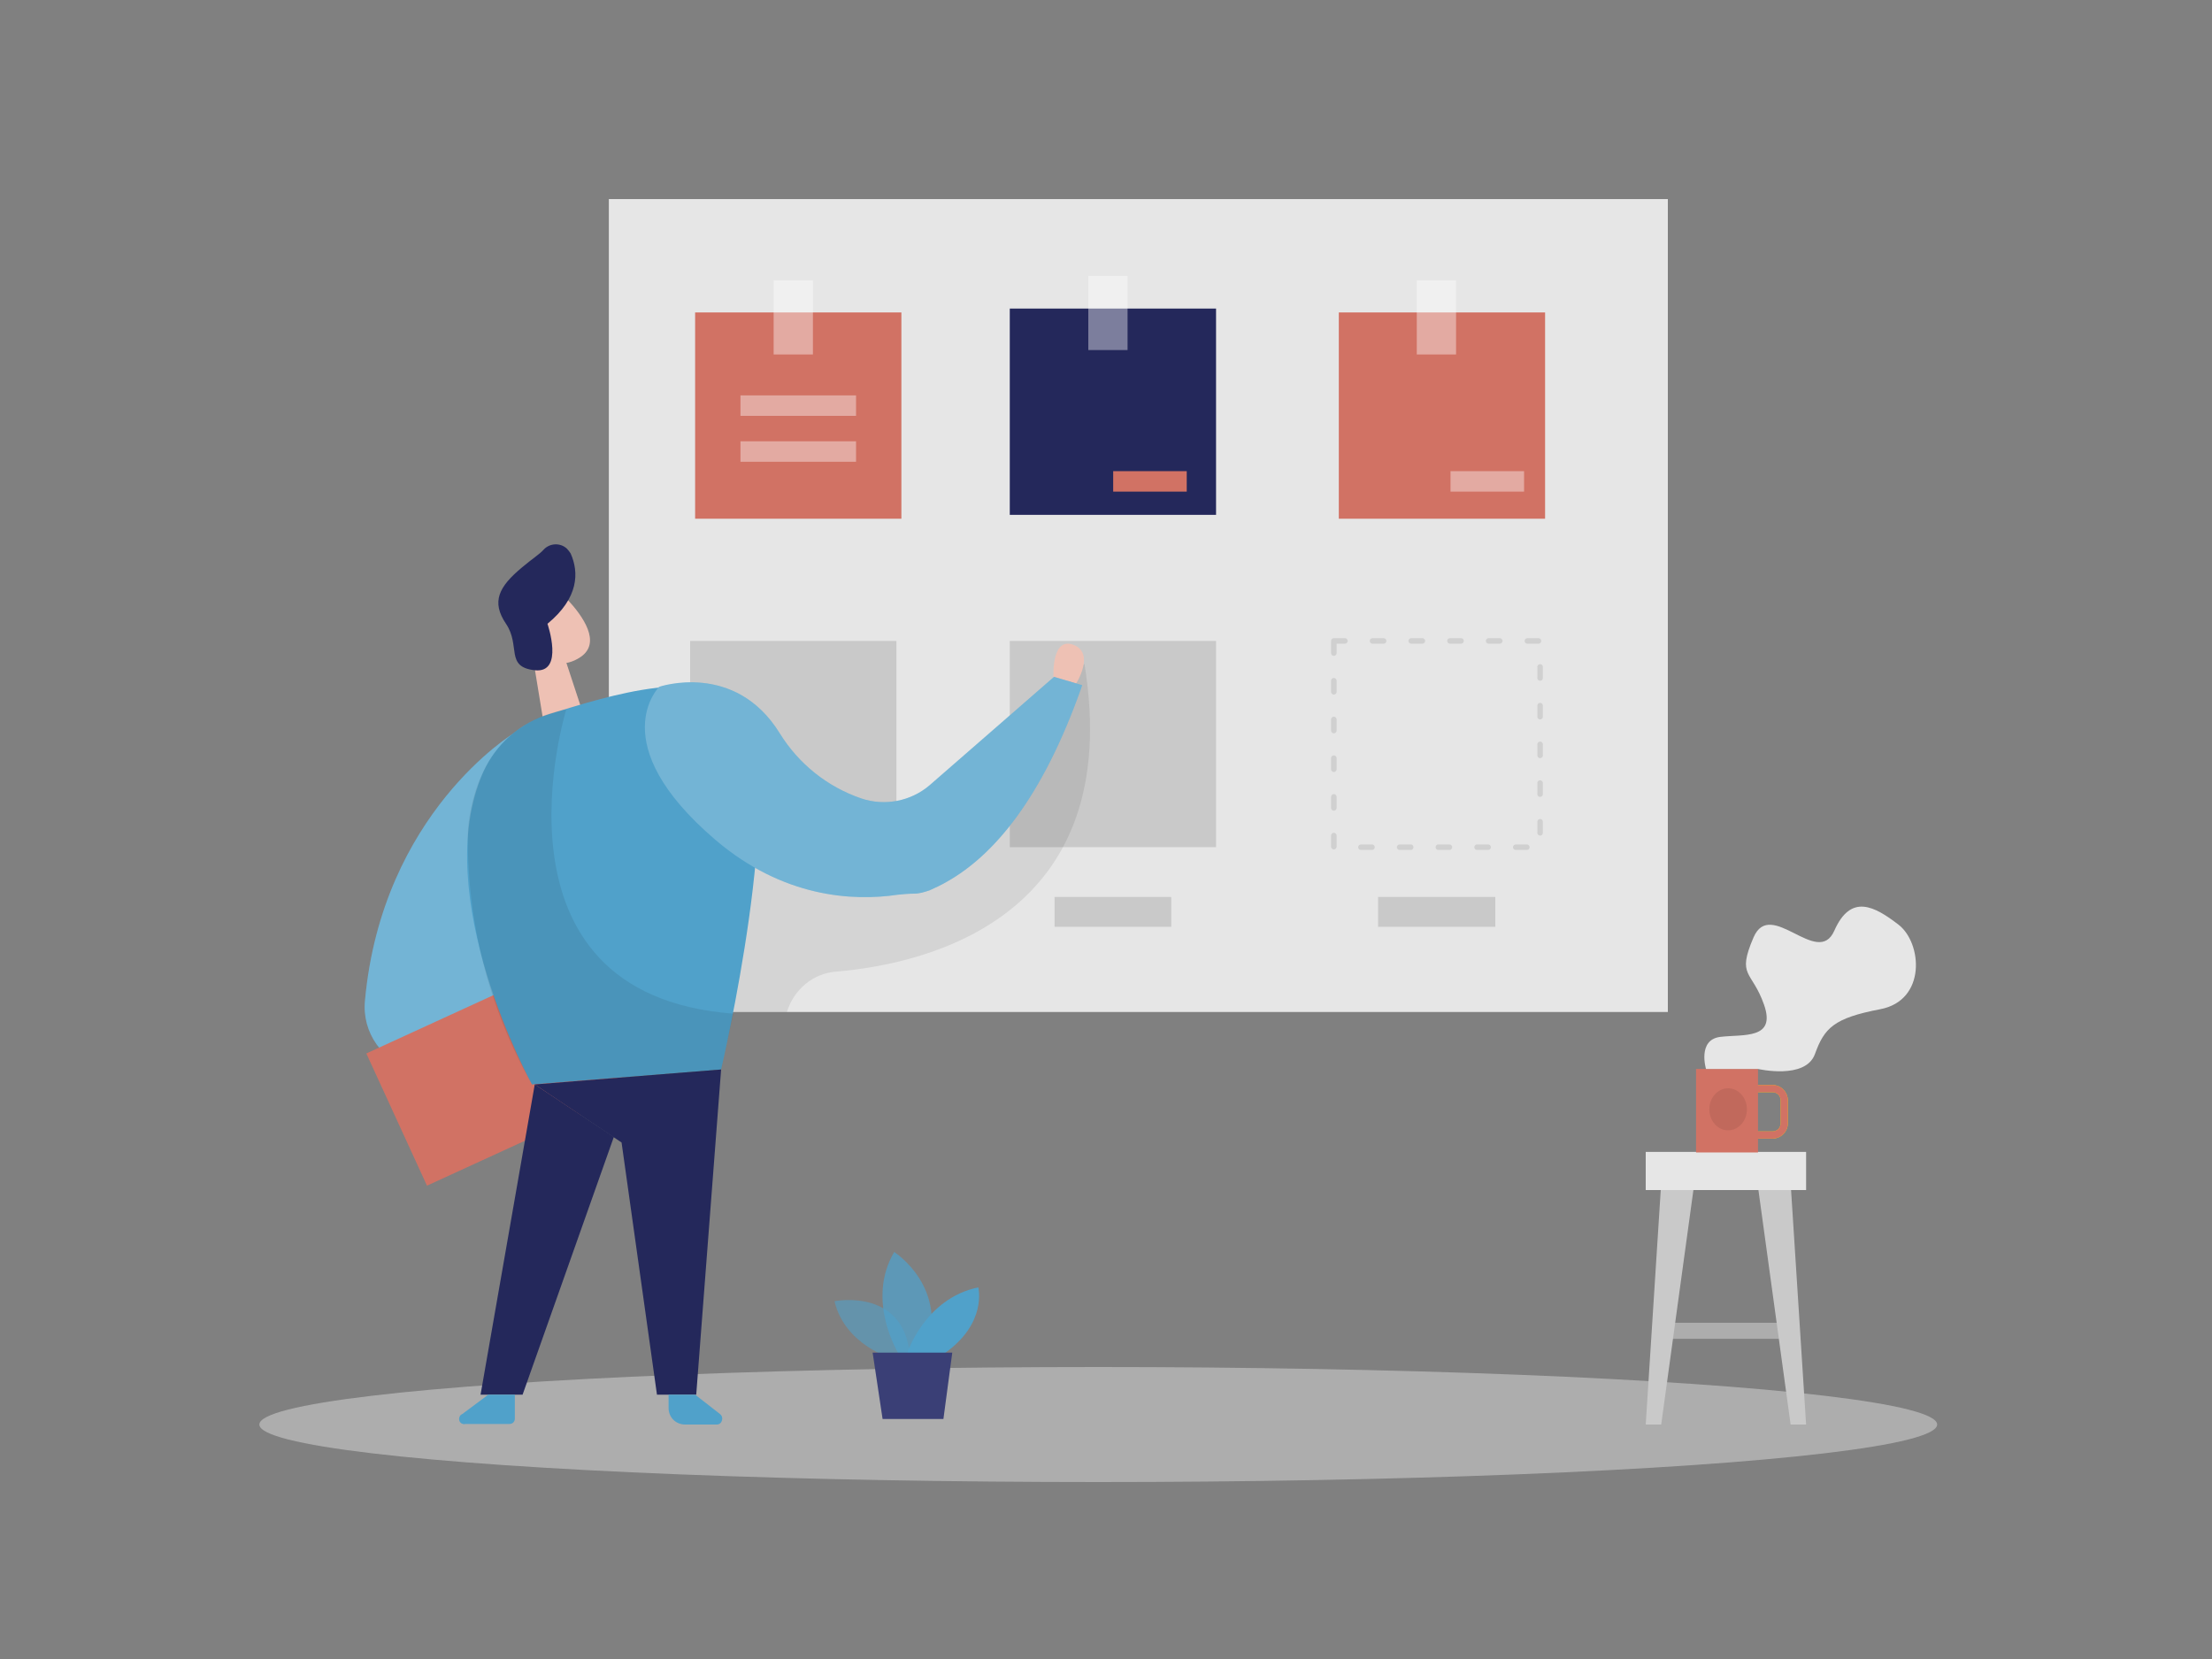
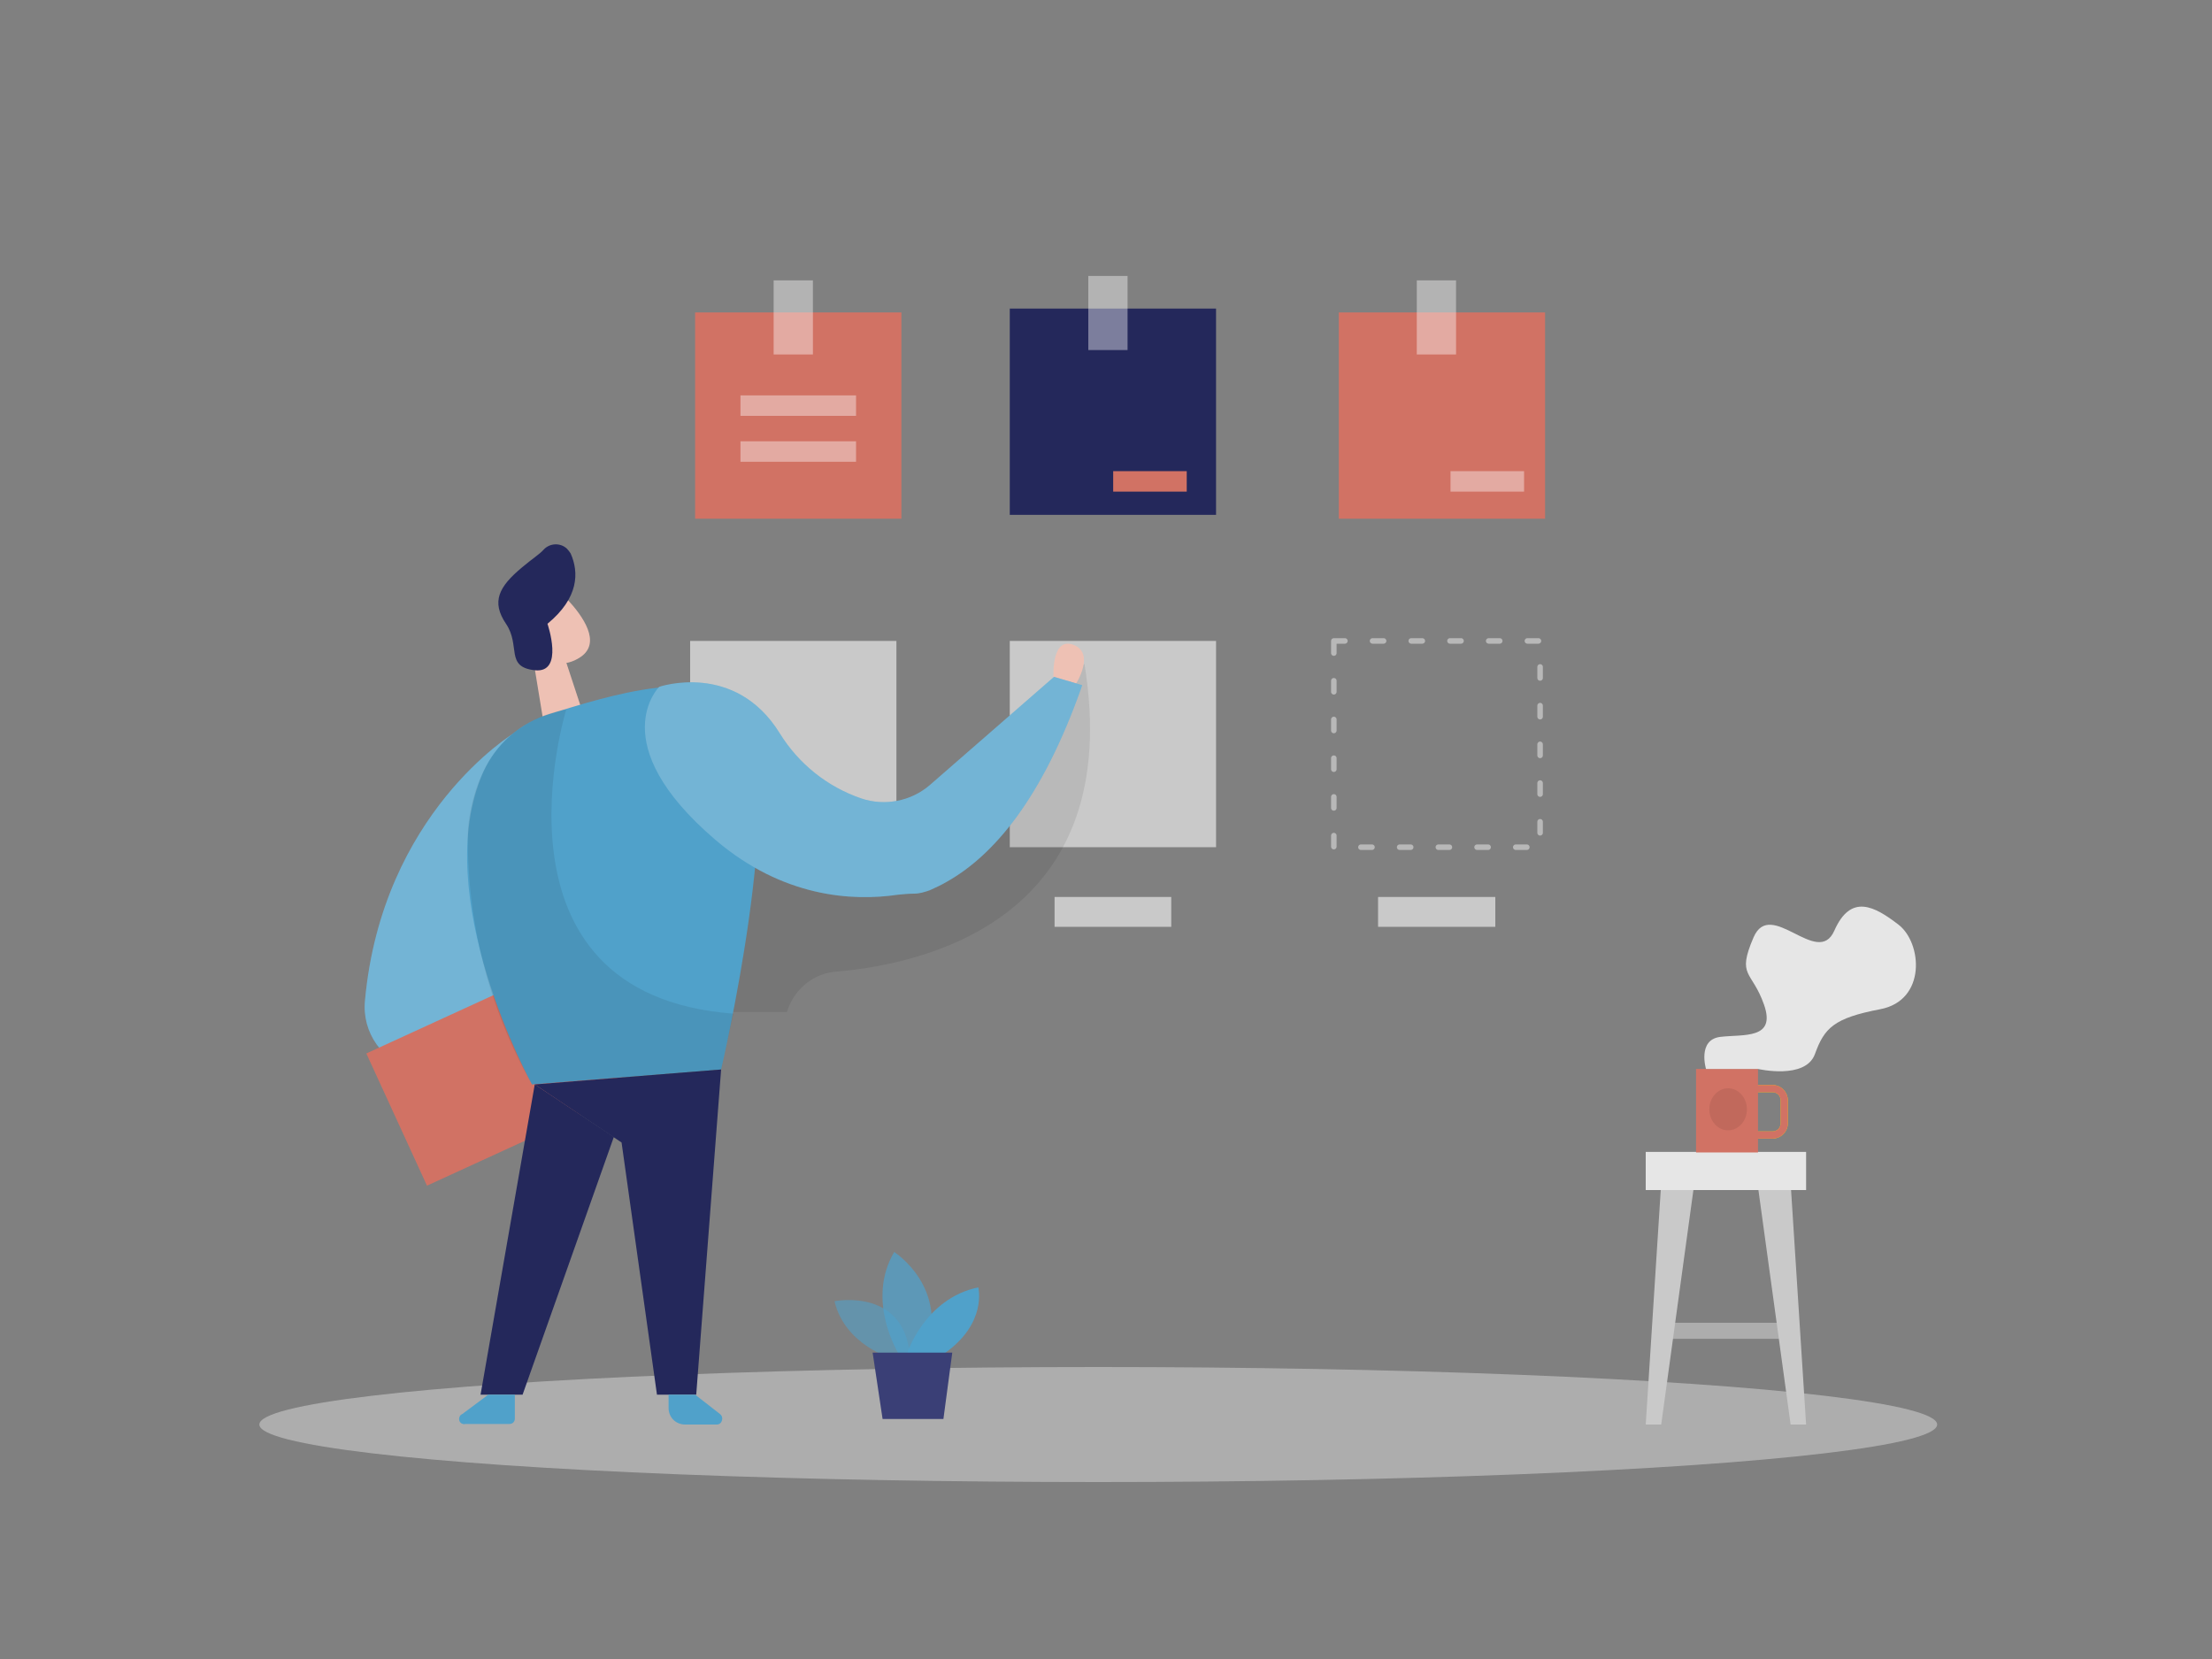
<svg xmlns="http://www.w3.org/2000/svg" id="Layer_1" x="0px" y="0px" viewBox="0 0 400 300" style="enable-background:new 0 0 400 300;" xml:space="preserve">
  <rect x="0" y="0" width="400" height="300" fill="#808080" stroke="none" />
  <style type="text/css">	.st0{opacity:0.45;fill:#E6E6E6;enable-background:new    ;}	.st1{fill:#E6E6E6;}	.st2{fill:#24285B;}	.st3{opacity:0.4;fill:#FFFFFF;enable-background:new    ;}	.st4{fill:#D17264;}			.st5{opacity:0.76;fill:none;stroke:#C9C9C9;stroke-linecap:round;stroke-linejoin:round;stroke-dasharray:2,5;enable-background:new    ;}	.st6{fill:#C9C9C9;}	.st7{opacity:8.000000e-02;enable-background:new    ;}	.st8{fill:#EEC1B4;}	.st9{fill:#F4A28C;}	.st10{fill:#50A1CA;}	.st11{opacity:0.2;fill:#FFFFFF;enable-background:new    ;}	.st12{fill:#ADADAD;}	.st13{fill:#FFD200;}	.st14{opacity:0.58;fill:#50A1CA;enable-background:new    ;}	.st15{opacity:0.73;fill:#50A1CA;enable-background:new    ;}	.st16{fill:#3A3F76;}</style>
  <ellipse class="st0" cx="198.6" cy="257.6" rx="151.7" ry="10.4" />
-   <rect x="110.1" y="36" class="st1" width="191.5" height="147" />
  <rect x="182.6" y="55.8" class="st2" width="37.3" height="37.3" />
  <rect x="196.8" y="49.9" class="st3" width="7.1" height="13.4" />
  <rect x="242.1" y="56.5" class="st4" width="37.3" height="37.3" />
  <rect x="241.2" y="115.9" class="st5" width="37.3" height="37.3" />
  <rect x="182.6" y="115.9" class="st6" width="37.3" height="37.3" />
  <rect x="124.8" y="115.9" class="st6" width="37.3" height="37.3" />
  <rect x="256.2" y="50.7" class="st3" width="7.1" height="13.4" />
  <rect x="125.7" y="56.5" class="st4" width="37.3" height="37.3" />
  <rect x="139.9" y="50.7" class="st3" width="7.1" height="13.4" />
  <path class="st7" d="M140.7,139l-14.7,0.4l-4.8,43.6h21.1c1.2-4,4.7-7,8.9-7.3c16.4-1.4,52.4-9.7,44.9-55.7l0,0l-20,23.4l-19.8,10.3 L140.7,139z" />
  <polygon class="st8" points="102.4,119.8 105.2,128.3 98.6,132.5 96.2,117.9 " />
  <path class="st8" d="M93.9,109.8c1.2-2.7,4.2-3.9,6.9-2.7c0.7,0.3,1.3,0.7,1.8,1.3c2.8,3,6.2,7.8,2.4,10.4c-5.9,4-11.3-3.5-11.3-3.5 C93.1,113.5,93.2,111.6,93.9,109.8z" />
  <path class="st9" d="M98.2,115c0,0-1.5-1.3-2.2,0.5s2,2.7,2.8,1.8S98.2,115,98.2,115z" />
  <path class="st10" d="M92.9,132.6c0,0-23.8,14.4-26.9,48.3c-0.6,5.8,3.2,11.2,8.9,12.5l27.9,6.7L92.9,132.6z" />
  <path class="st11" d="M92.9,132.6c0,0-23.8,14.4-26.9,48.3c-0.6,5.8,3.2,11.2,8.9,12.5l27.9,6.7L92.9,132.6z" />
  <rect x="70" y="180.8" transform="matrix(0.909 -0.417 0.417 0.909 -72.779 55.342)" class="st4" width="40.3" height="26.3" />
  <path class="st2" d="M99,112.8c0,0,3.1,9-2.3,8.4s-2.5-4.4-5.2-8.4s-1.3-6.7,2.9-10.2c1.9-1.6,3.2-2.4,3.9-3.2 c1.1-1.2,3-1.3,4.2-0.2c0.3,0.3,0.5,0.6,0.7,0.9C104.7,103.5,104.7,108.1,99,112.8z" />
  <path class="st10" d="M87.4,139.6c2.3-5.1,6.7-8.9,12-10.5c10.2-3.1,29.5-9.5,35.2,0.1c7.8,13-4.2,64.2-4.2,64.2l-34.2,2.7 C96.2,196.1,77.4,162.1,87.4,139.6z" />
  <polygon class="st2" points="130.4,193.4 125.9,252.2 118.8,252.2 112.4,206.6 96.7,196.1 " />
  <polygon class="st2" points="96.7,196.1 86.9,252.2 94.5,252.2 111,205.6 " />
  <path class="st7" d="M102.4,128.3c0,0-16,51.5,30.2,55l-2.2,10.2l-34.2,2.6c-7.9-13.9-11.8-29.6-11.6-45.5c0,0,0.3-13.1,9.6-19 C96.7,129.9,99.4,128.8,102.4,128.3z" />
  <path class="st10" d="M88.3,252.2l-4.7,3.5c-0.5,0.2-0.7,0.8-0.5,1.3c0.2,0.4,0.6,0.6,1.1,0.5h7.9c0.6,0,1-0.4,1-1v-4.3L88.3,252.2z " />
  <path class="st10" d="M125.7,252.2l4.5,3.5c0.5,0.4,0.5,1,0.2,1.5c-0.2,0.3-0.5,0.4-0.8,0.4h-5.7c-1.7,0-3-1.3-3-3l0,0v-2.4 L125.7,252.2z" />
  <path class="st8" d="M194.6,123.6c0,0,3.5-5.5-0.5-7s-3.6,5.8-3.6,5.8L194.6,123.6z" />
  <path class="st10" d="M195.7,123.9l-5.1-1.5L168.1,142l0,0c-3.4,2.9-8.1,3.8-12.3,2.4c-6.2-2.1-11.4-6.3-14.8-11.8 c-8.1-13.1-21.8-8.4-21.8-8.4s-10.3,10.2,10.2,27.7c12.2,10.4,24.8,11.1,32.9,9.9c1-0.1,2-0.2,3-0.2c1,0,1.9-0.3,2.8-0.6 c1.1-0.5,2.2-1,3.2-1.6l0,0C179.6,154.7,188.5,144.5,195.7,123.9z" />
  <path class="st11" d="M195.7,123.9l-5.1-1.5L168.1,142l0,0c-3.4,2.9-8.1,3.8-12.3,2.4c-6.2-2.1-11.4-6.3-14.8-11.8 c-8.1-13.1-21.8-8.4-21.8-8.4s-10.3,10.2,10.2,27.7c12.2,10.4,24.8,11.1,32.9,9.9c1-0.1,2-0.2,3-0.2c1,0,1.9-0.3,2.8-0.6 c1.1-0.5,2.2-1,3.2-1.6l0,0C179.6,154.7,188.5,144.5,195.7,123.9z" />
  <rect x="133.9" y="71.5" class="st3" width="20.9" height="3.7" />
  <rect x="262.3" y="85.2" class="st3" width="13.3" height="3.7" />
  <rect x="201.3" y="85.2" class="st4" width="13.3" height="3.7" />
  <rect x="133.9" y="79.8" class="st3" width="20.9" height="3.7" />
  <rect x="249.2" y="162.2" class="st6" width="21.2" height="5.4" />
  <rect x="190.7" y="162.2" class="st6" width="21.1" height="5.4" />
  <rect x="301.4" y="239.2" class="st12" width="22.5" height="2.9" />
  <polygon class="st6" points="300.4,213.9 297.6,257.6 300.4,257.6 306.4,213.9 " />
  <polygon class="st6" points="323.8,213.9 326.6,257.6 323.8,257.6 317.8,213.9 " />
  <rect x="297.6" y="208.3" class="st1" width="29" height="6.9" />
  <path class="st13" d="M320.5,205.9h-5.8v-1.3h5.8c0.9,0,1.5-0.7,1.5-1.5l0,0V199c0-0.9-0.7-1.5-1.5-1.5l0,0h-5.8v-1.3h5.8 c1.6,0,2.8,1.3,2.8,2.8v4.1C323.3,204.7,322,205.9,320.5,205.9z" />
  <path class="st4" d="M320.5,205.9h-5.8v-1.3h5.8c0.9,0,1.5-0.7,1.5-1.5l0,0V199c0-0.9-0.7-1.5-1.5-1.5l0,0h-5.8v-1.3h5.8 c1.6,0,2.8,1.3,2.8,2.8v4.1C323.3,204.7,322,205.9,320.5,205.9z" />
  <rect x="306.7" y="193.3" class="st4" width="11.2" height="15.1" />
  <ellipse class="st7" cx="312.5" cy="200.6" rx="3.4" ry="3.8" />
  <path class="st1" d="M308.5,193.3c0,0-1.6-5.3,2.6-5.8s10.1,0.5,7.9-5.8s-5-5-1.9-12.2s11.6,5.6,14.6-1.2s7.3-4.4,11.6-1.1 s5.1,13.7-3.3,15.3s-10.1,3.4-11.8,8.1s-10.3,2.7-10.3,2.7H308.5z" />
  <path class="st14" d="M161.4,245.7c0,0-8.6-2.4-10.5-10.4c0,0,13.4-2.7,13.7,11.1L161.4,245.7z" />
  <path class="st15" d="M162.5,244.8c0,0-6-9.6-0.8-18.4c0,0,10.1,6.4,5.7,18.4H162.5z" />
  <path class="st10" d="M164,244.8c0,0,3.2-10,12.9-12c0,0,1.7,6.5-6.2,12H164z" />
  <polygon class="st16" points="157.8,244.6 159.6,256.6 170.6,256.6 172.2,244.6 " />
</svg>